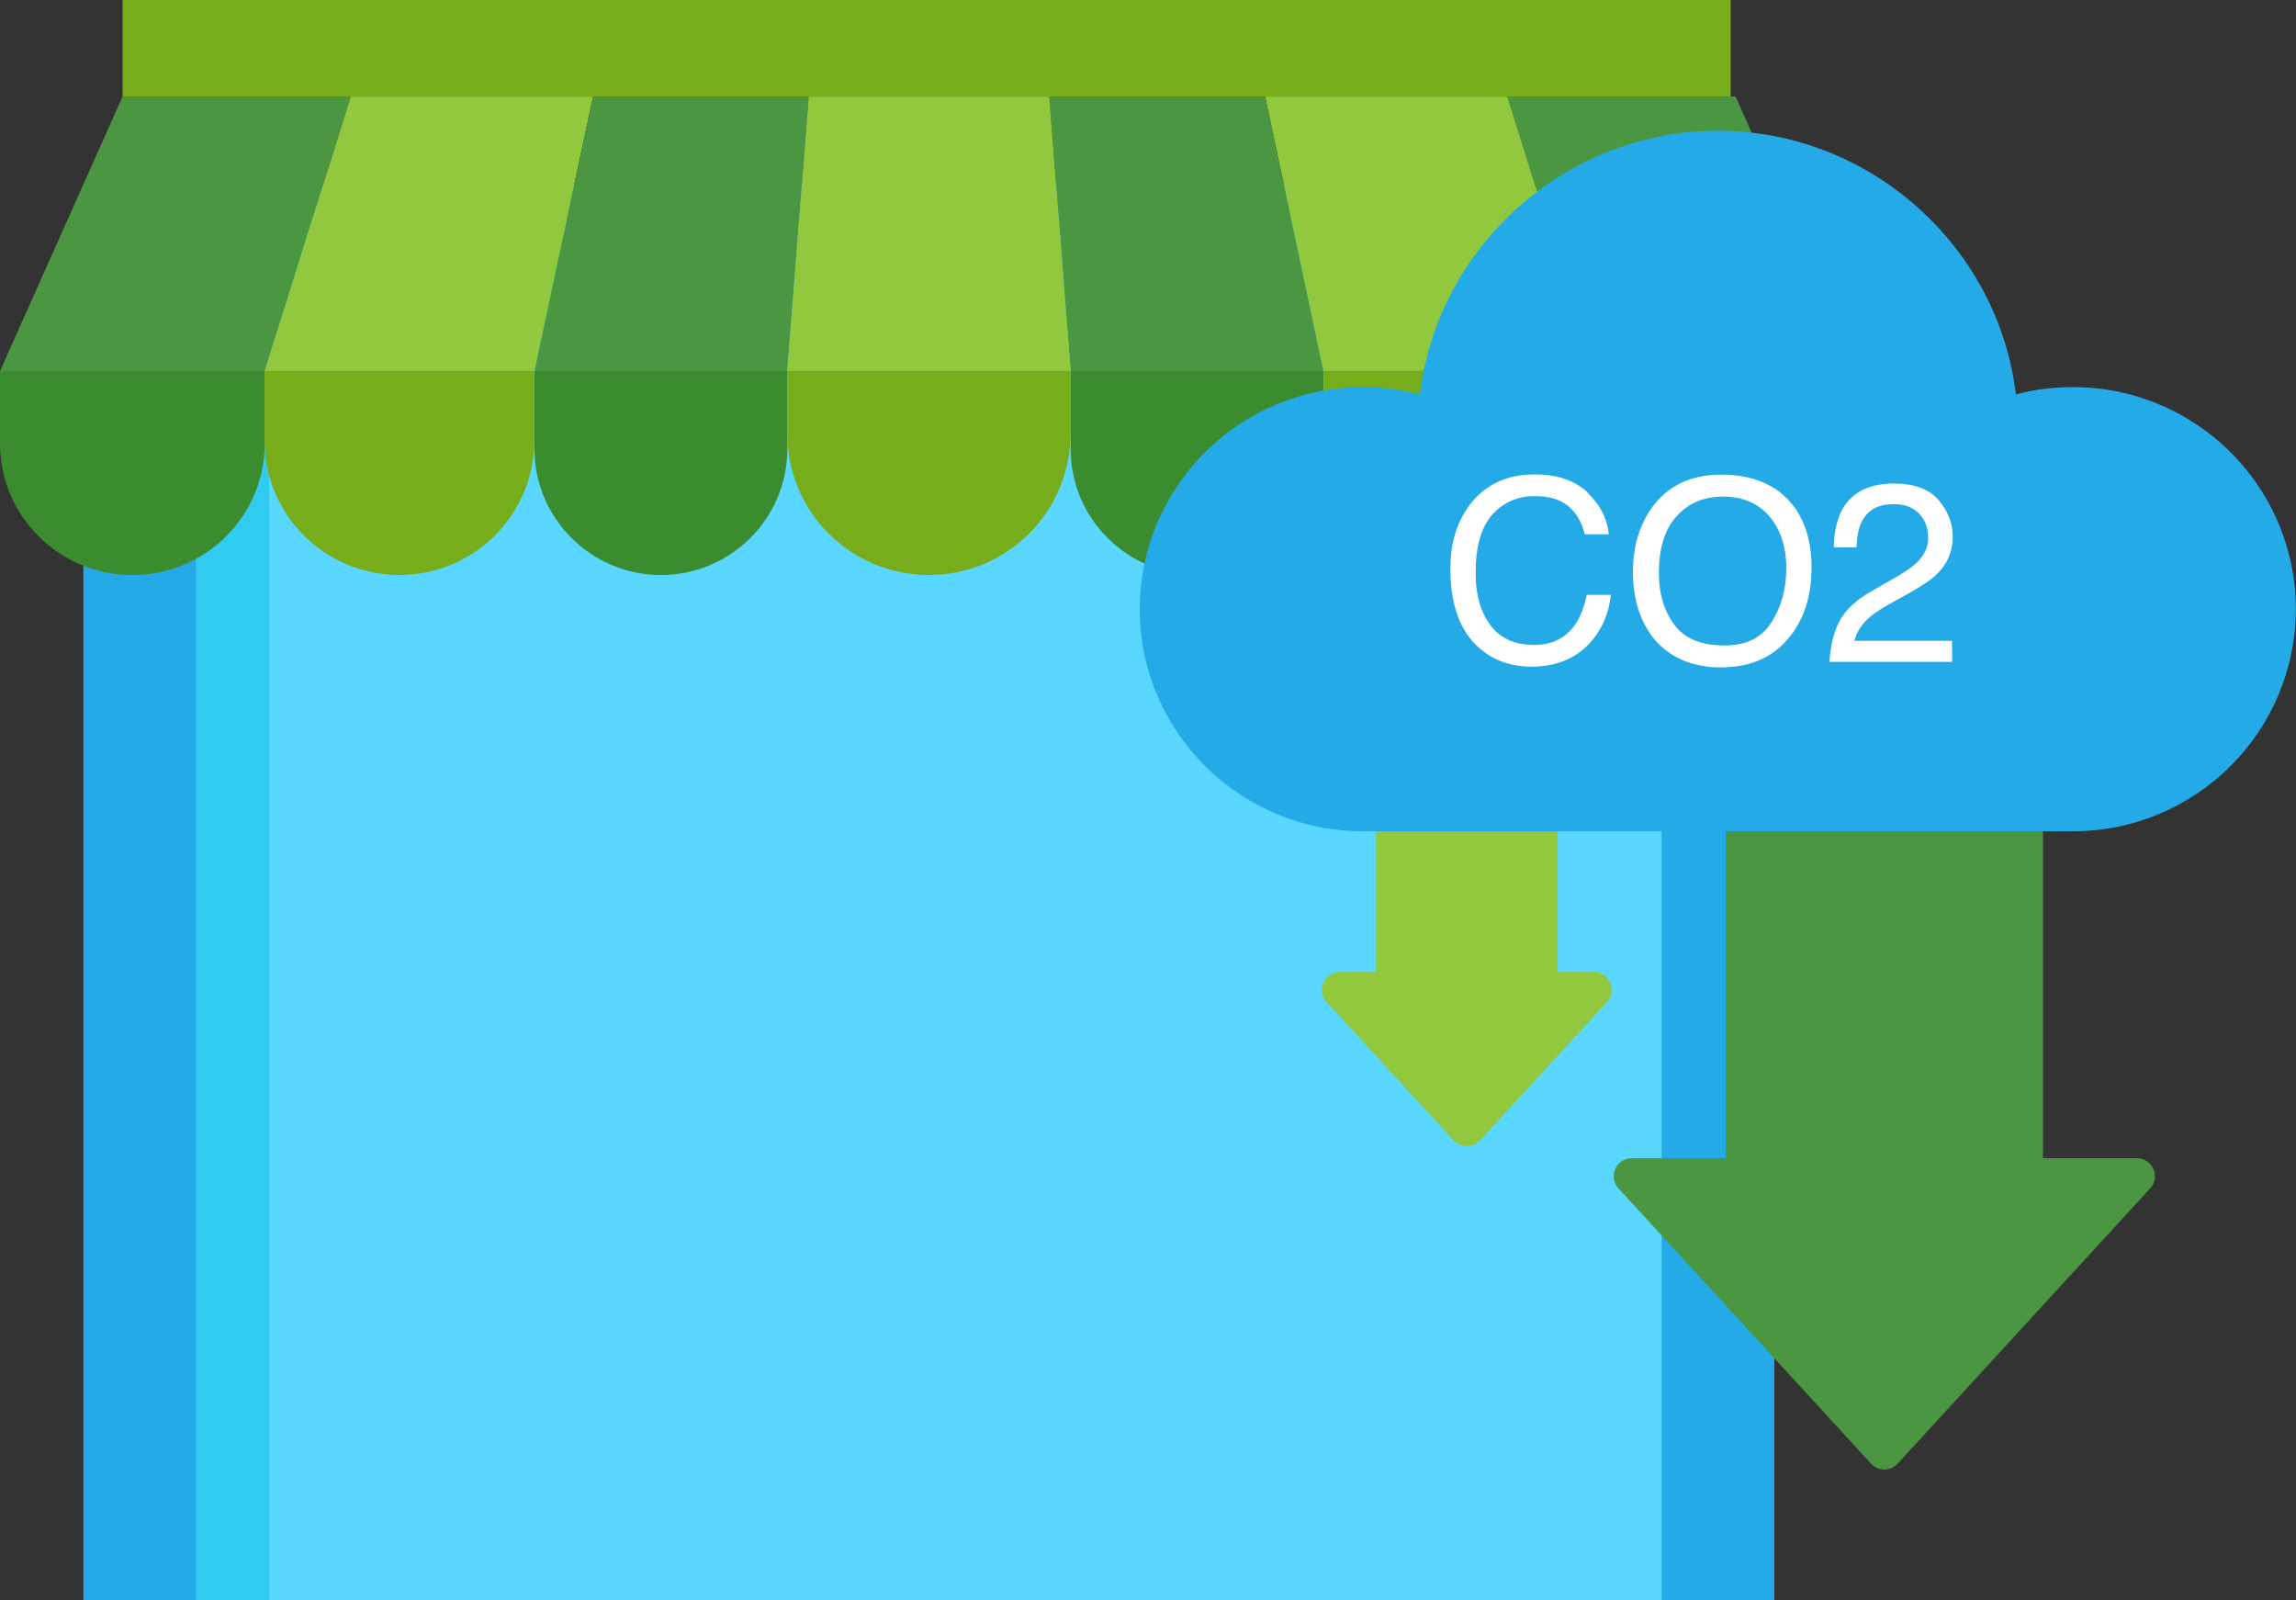
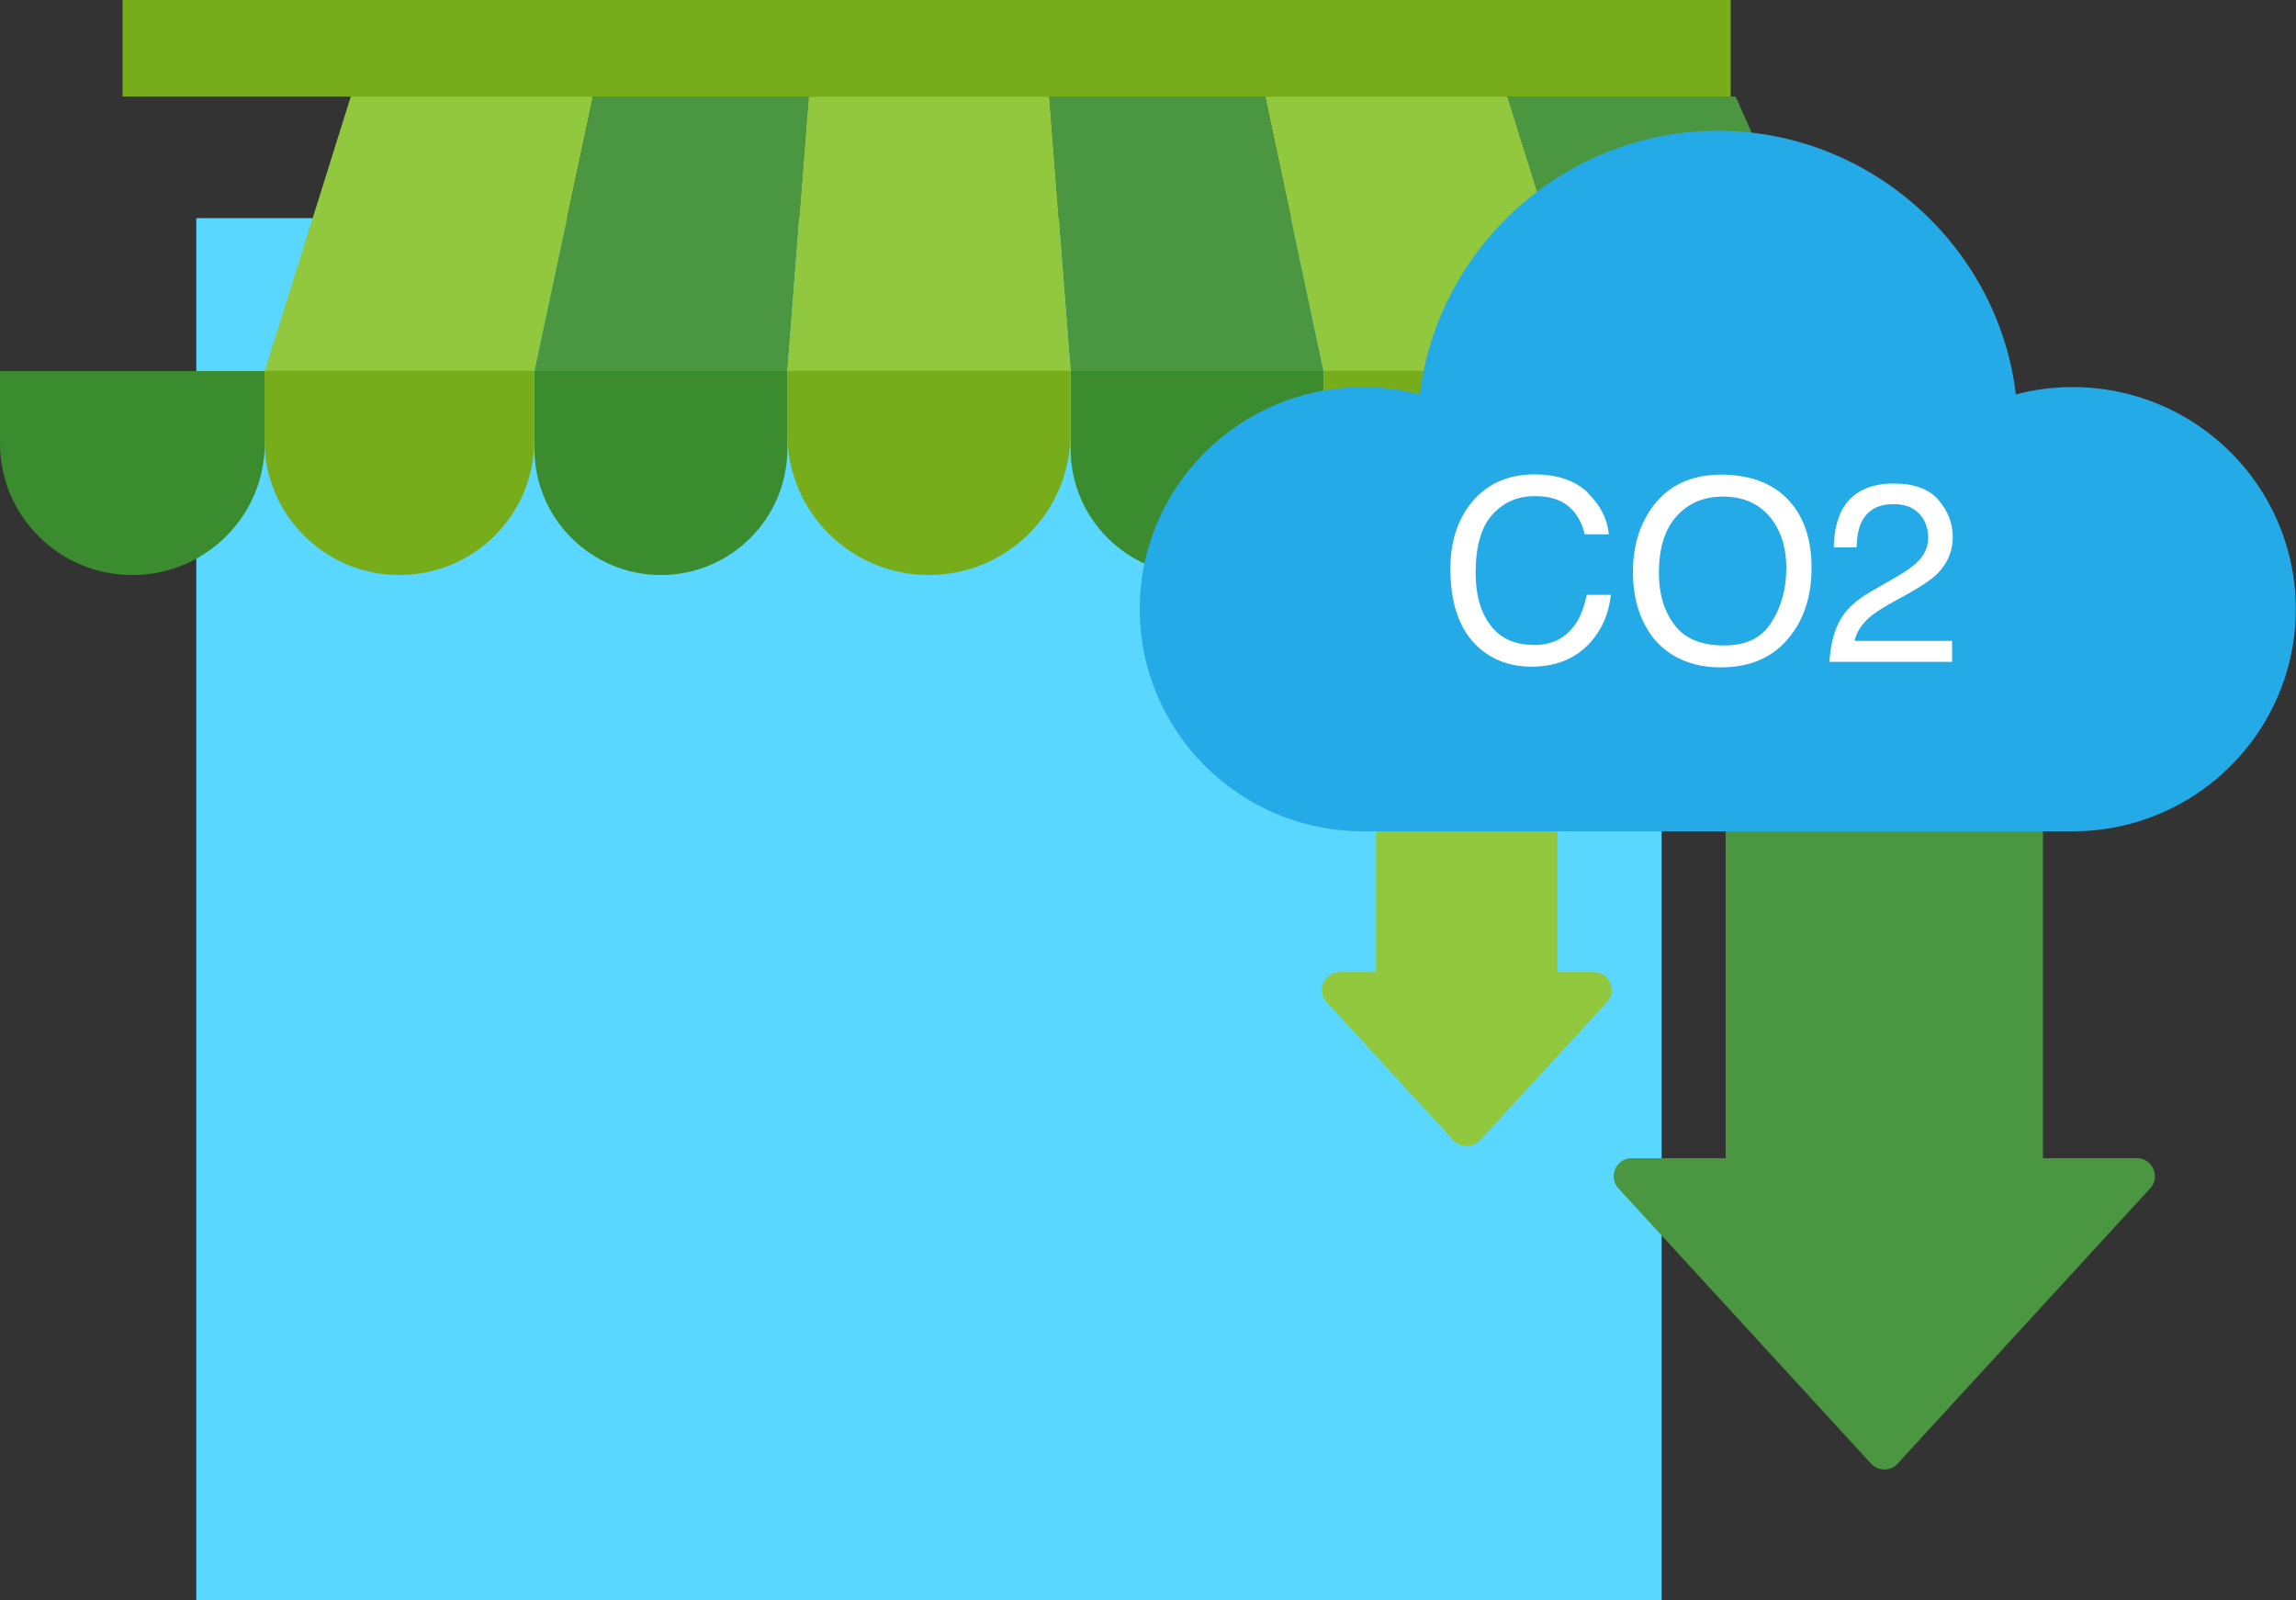
<svg xmlns="http://www.w3.org/2000/svg" width="33" height="23" viewBox="0 0 33 23" fill="none">
  <rect x="0" y="0" width="33" height="23" fill="#333333" stroke="none" />
-   <path d="M25.502 2.675H1.198V23H25.502V2.675Z" fill="#24AAE6" />
  <path d="M23.882 3.135H2.821V23H23.882V3.135Z" fill="#5AD7FF" />
-   <path d="M23.73 3.443H2.821V23H3.871V4.587H23.73V3.443Z" fill="#30CBEF" />
-   <path d="M5.042 1.387L3.805 5.333H0L1.762 1.387H5.042Z" fill="#4B9641" />
  <path d="M8.524 1.387L7.682 5.333H3.805L5.042 1.387H8.524Z" fill="#91C83D" />
  <path d="M11.623 1.387L11.316 5.333H7.682L8.524 1.387H11.623Z" fill="#4B9641" />
  <path d="M1.901 8.264C0.851 8.264 0 7.416 0 6.371V5.333H3.805L3.805 6.371C3.805 7.416 2.954 8.264 1.904 8.264H1.901Z" fill="#3A8C2F" />
  <path d="M5.742 8.264C4.67 8.264 3.802 7.399 3.802 6.332V5.329H7.679V6.332C7.679 7.399 6.811 8.264 5.739 8.264H5.742Z" fill="#77AD1A" />
  <path d="M9.501 8.264C8.498 8.264 7.682 7.452 7.682 6.453V5.333H11.316V6.453C11.316 7.452 10.501 8.264 9.497 8.264H9.501Z" fill="#3A8C2F" />
  <path d="M21.665 1.387L22.902 5.333H26.704L24.945 1.387H21.665Z" fill="#4B9641" />
  <path d="M18.183 1.387L19.021 5.333H22.902L21.665 1.387H18.183Z" fill="#91C83D" />
  <path d="M15.081 1.387L15.388 5.333H19.021L18.183 1.387H15.081Z" fill="#4B9641" />
  <path d="M15.081 1.387H11.623L11.316 5.333H15.388L15.081 1.387Z" fill="#91C83D" />
  <path d="M24.803 8.264C25.852 8.264 26.704 7.416 26.704 6.371V5.333L22.899 5.333V6.371C22.899 7.416 23.75 8.264 24.799 8.264H24.803Z" fill="#3A8C2F" />
  <path d="M20.962 8.264C22.034 8.264 22.902 7.399 22.902 6.332V5.329H19.024V6.332C19.024 7.399 19.892 8.264 20.965 8.264H20.962Z" fill="#77AD1A" />
  <path d="M17.203 8.264C18.206 8.264 19.021 7.452 19.021 6.453L19.021 5.333H15.388V6.453C15.388 7.452 16.203 8.264 17.206 8.264H17.203Z" fill="#3A8C2F" />
  <path d="M13.352 8.264C12.226 8.264 11.316 7.357 11.316 6.236V5.329H15.385V6.236C15.385 7.357 14.474 8.264 13.348 8.264H13.352Z" fill="#77AD1A" />
  <path d="M24.875 0H1.762V1.387H24.875V0Z" fill="#77AD1A" />
  <path d="M20.038 14.671H22.123C22.267 14.671 22.384 14.555 22.384 14.411V11.129C22.384 10.985 22.267 10.869 22.123 10.869H20.038C19.894 10.869 19.777 10.985 19.777 11.129V14.411C19.777 14.555 19.894 14.671 20.038 14.671Z" fill="#91C83D" />
  <path d="M21.275 16.386L23.097 14.401C23.248 14.237 23.13 13.968 22.905 13.968H19.259C19.034 13.968 18.916 14.234 19.067 14.401L20.889 16.386C20.991 16.498 21.169 16.498 21.272 16.386H21.275Z" fill="#91C83D" />
  <path d="M25.064 17.878H29.103C29.247 17.878 29.363 17.761 29.363 17.618V11.484C29.363 11.34 29.247 11.224 29.103 11.224H25.064C24.919 11.224 24.803 11.34 24.803 11.484V17.618C24.803 17.761 24.919 17.878 25.064 17.878Z" fill="#4B9641" />
  <path d="M27.274 21.035L30.904 17.079C31.056 16.915 30.938 16.645 30.713 16.645H23.453C23.229 16.645 23.11 16.912 23.262 17.079L26.892 21.035C26.994 21.147 27.172 21.147 27.274 21.035Z" fill="#4B9641" />
  <path d="M29.796 5.563C29.515 5.563 29.241 5.596 28.974 5.668C28.72 3.545 26.882 1.879 24.691 1.879C22.499 1.879 20.665 3.542 20.407 5.668C20.14 5.599 19.869 5.563 19.589 5.563C17.82 5.563 16.381 6.992 16.381 8.753C16.381 10.514 17.82 11.947 19.589 11.947H29.792C31.561 11.947 32.997 10.514 32.997 8.753C32.997 6.992 31.561 5.563 29.792 5.563H29.796Z" fill="#24AAE6" />
  <path d="M22.82 7.084C23.001 7.258 23.103 7.459 23.123 7.679H22.777C22.737 7.511 22.661 7.376 22.546 7.278C22.43 7.179 22.268 7.13 22.061 7.13C21.806 7.13 21.602 7.222 21.443 7.403C21.285 7.583 21.209 7.863 21.209 8.237C21.209 8.543 21.278 8.793 21.42 8.983C21.562 9.174 21.773 9.269 22.054 9.269C22.311 9.269 22.509 9.167 22.645 8.967C22.717 8.862 22.77 8.72 22.806 8.549H23.153C23.123 8.825 23.021 9.055 22.849 9.243C22.641 9.466 22.364 9.581 22.014 9.581C21.711 9.581 21.457 9.489 21.252 9.305C20.981 9.062 20.846 8.684 20.846 8.175C20.846 7.787 20.948 7.472 21.15 7.222C21.371 6.953 21.671 6.818 22.057 6.818C22.387 6.818 22.641 6.907 22.823 7.081L22.82 7.084Z" fill="white" />
  <path d="M25.776 7.268C25.951 7.501 26.037 7.797 26.037 8.158C26.037 8.549 25.938 8.875 25.737 9.134C25.502 9.44 25.169 9.591 24.733 9.591C24.328 9.591 24.011 9.456 23.78 9.19C23.572 8.934 23.47 8.609 23.47 8.218C23.47 7.863 23.559 7.56 23.734 7.307C23.961 6.985 24.295 6.821 24.74 6.821C25.186 6.821 25.549 6.969 25.773 7.268H25.776ZM25.463 8.94C25.605 8.717 25.674 8.457 25.674 8.165C25.674 7.856 25.591 7.61 25.43 7.419C25.268 7.232 25.047 7.137 24.767 7.137C24.486 7.137 24.271 7.229 24.1 7.416C23.928 7.603 23.843 7.876 23.843 8.241C23.843 8.53 23.915 8.776 24.064 8.977C24.212 9.177 24.45 9.276 24.78 9.276C25.11 9.276 25.321 9.164 25.463 8.94Z" fill="white" />
  <path d="M26.433 8.94C26.512 8.776 26.667 8.628 26.898 8.497L27.241 8.3C27.397 8.211 27.502 8.135 27.565 8.07C27.664 7.971 27.713 7.856 27.713 7.731C27.713 7.583 27.667 7.465 27.578 7.376C27.489 7.288 27.37 7.245 27.218 7.245C26.997 7.245 26.846 7.327 26.76 7.495C26.713 7.583 26.69 7.708 26.684 7.866H26.357C26.36 7.643 26.403 7.462 26.479 7.321C26.618 7.074 26.865 6.949 27.218 6.949C27.512 6.949 27.727 7.028 27.862 7.186C27.997 7.344 28.067 7.521 28.067 7.715C28.067 7.919 27.994 8.093 27.849 8.241C27.766 8.326 27.614 8.428 27.4 8.546L27.156 8.681C27.04 8.747 26.948 8.806 26.878 8.865C26.76 8.967 26.684 9.082 26.654 9.21H28.057V9.512H26.294C26.308 9.292 26.351 9.101 26.433 8.937V8.94Z" fill="white" />
</svg>